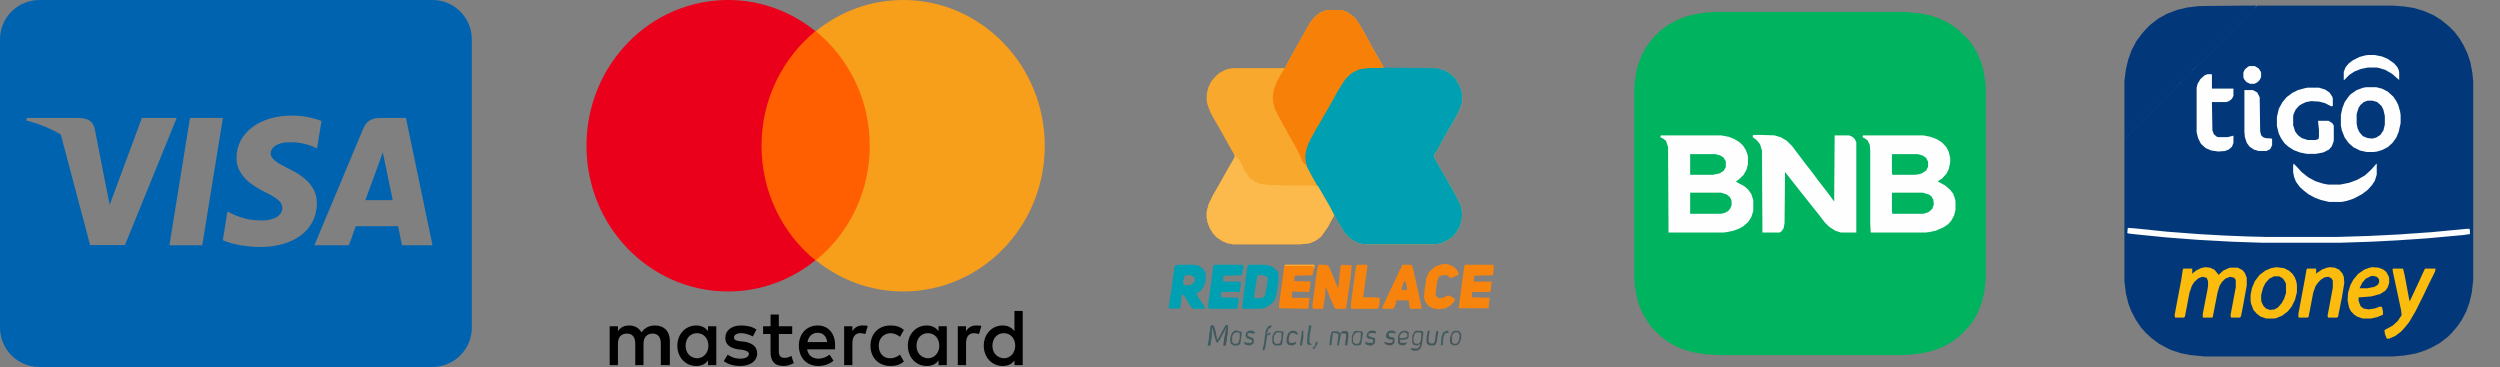
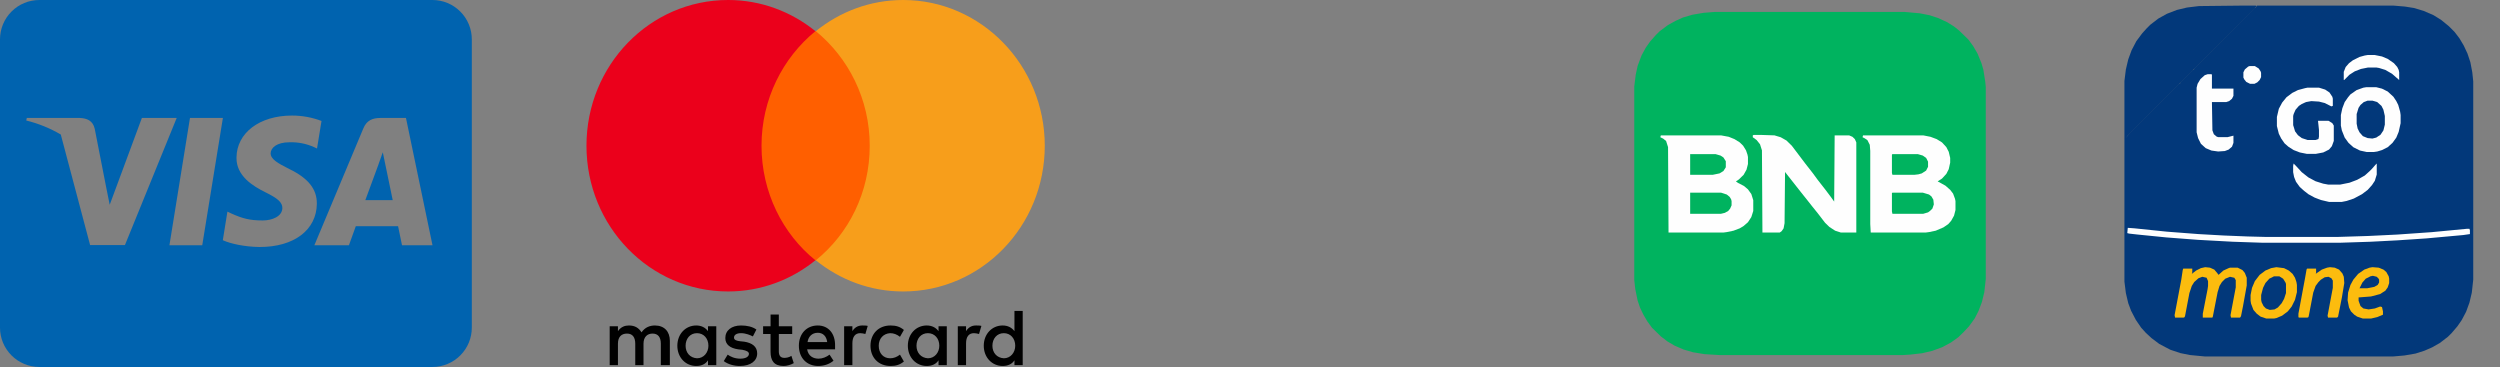
<svg xmlns="http://www.w3.org/2000/svg" width="109" height="16" viewBox="0 0 109 16" fill="none">
  <rect x="0" y="0" width="109" height="16" fill="#808080" stroke="none" />
  <path d="M16.789 7.118C16.789 7.118 17.061 8.447 17.122 8.725H15.929L16.501 7.171C16.494 7.182 16.618 6.846 16.69 6.639L16.789 7.118ZM20.571 1.714V14.286C20.571 14.74 20.39 15.176 20.068 15.497C19.747 15.819 19.311 15.999 18.857 16H1.714C1.26 15.999 0.824 15.819 0.503 15.497C0.181 15.176 0.001 14.74 0 14.286V1.714C0.001 1.26 0.181 0.824 0.503 0.503C0.824 0.181 1.26 0.001 1.714 0H18.857C19.311 0.001 19.747 0.181 20.068 0.503C20.39 0.824 20.571 1.26 20.571 1.714ZM5.447 10.686L7.704 5.143H6.186L4.783 8.929L4.629 8.161L4.129 5.611C4.047 5.258 3.793 5.157 3.479 5.143H1.169L1.144 5.254C1.673 5.384 2.18 5.589 2.65 5.865L3.929 10.686H5.447ZM8.818 10.693L9.718 5.143H8.283L7.387 10.693H8.818ZM13.814 8.879C13.822 8.247 13.436 7.765 12.611 7.368C12.108 7.114 11.8 6.943 11.8 6.682C11.807 6.446 12.061 6.203 12.625 6.203C12.992 6.192 13.357 6.264 13.693 6.414L13.822 6.475L14.018 5.274C13.608 5.118 13.172 5.038 12.732 5.038C11.314 5.038 10.318 5.796 10.311 6.874C10.3 7.67 11.025 8.113 11.568 8.381C12.122 8.652 12.311 8.831 12.311 9.07C12.304 9.441 11.861 9.612 11.451 9.612C10.879 9.612 10.572 9.523 10.104 9.316L9.915 9.227L9.715 10.473C10.051 10.627 10.672 10.762 11.315 10.769C12.822 10.773 13.804 10.026 13.815 8.877L13.814 8.879ZM18.857 10.693L17.7 5.143H16.589C16.246 5.143 15.985 5.244 15.839 5.604L13.706 10.694H15.213C15.213 10.694 15.459 10.008 15.513 9.862H17.356C17.399 10.058 17.528 10.694 17.528 10.694L18.857 10.693Z" fill="#0063AF" />
  <g clip-path="url(#clip0_1660_1086)">
    <path d="M29.206 15.921V14.862C29.206 14.456 28.966 14.191 28.554 14.191C28.349 14.191 28.125 14.262 27.971 14.491C27.851 14.297 27.68 14.191 27.422 14.191C27.251 14.191 27.079 14.244 26.942 14.438V14.226H26.582V15.921H26.942V14.985C26.942 14.685 27.097 14.544 27.337 14.544C27.577 14.544 27.697 14.703 27.697 14.985V15.921H28.057V14.985C28.057 14.685 28.228 14.544 28.451 14.544C28.692 14.544 28.812 14.703 28.812 14.985V15.921H29.206ZM34.54 14.226H33.957V13.714H33.597V14.226H33.271V14.562H33.596V15.338C33.596 15.727 33.751 15.956 34.163 15.956C34.317 15.956 34.488 15.903 34.608 15.832L34.505 15.515C34.403 15.585 34.283 15.603 34.197 15.603C34.025 15.603 33.957 15.497 33.957 15.321V14.562H34.54V14.226ZM37.593 14.191C37.387 14.191 37.25 14.297 37.164 14.438V14.226H36.804V15.921H37.164V14.968C37.164 14.685 37.284 14.526 37.507 14.526C37.575 14.526 37.661 14.544 37.73 14.562L37.833 14.209C37.764 14.191 37.661 14.191 37.593 14.191M32.979 14.368C32.808 14.244 32.568 14.191 32.31 14.191C31.899 14.191 31.624 14.403 31.624 14.738C31.624 15.021 31.83 15.18 32.19 15.232L32.362 15.25C32.55 15.285 32.653 15.338 32.653 15.427C32.653 15.55 32.516 15.638 32.276 15.638C32.036 15.638 31.847 15.55 31.727 15.462L31.556 15.744C31.744 15.886 32.002 15.956 32.259 15.956C32.739 15.956 33.013 15.727 33.013 15.409C33.013 15.109 32.791 14.95 32.447 14.897L32.276 14.879C32.122 14.862 32.002 14.826 32.002 14.721C32.002 14.597 32.122 14.526 32.31 14.526C32.516 14.526 32.722 14.615 32.825 14.668L32.979 14.368ZM42.549 14.191C42.343 14.191 42.206 14.297 42.12 14.438V14.226H41.76V15.921H42.12V14.968C42.12 14.685 42.24 14.526 42.463 14.526C42.532 14.526 42.618 14.544 42.686 14.562L42.789 14.209C42.721 14.191 42.618 14.191 42.549 14.191ZM37.953 15.074C37.953 15.585 38.296 15.956 38.827 15.956C39.068 15.956 39.239 15.903 39.41 15.762L39.239 15.462C39.102 15.568 38.965 15.621 38.81 15.621C38.519 15.621 38.313 15.409 38.313 15.074C38.313 14.756 38.519 14.544 38.81 14.526C38.965 14.526 39.102 14.579 39.239 14.685L39.41 14.385C39.239 14.244 39.068 14.191 38.827 14.191C38.296 14.191 37.953 14.562 37.953 15.074ZM41.28 15.074V14.226H40.92V14.438C40.8 14.279 40.628 14.191 40.405 14.191C39.942 14.191 39.582 14.562 39.582 15.074C39.582 15.585 39.942 15.956 40.405 15.956C40.645 15.956 40.817 15.868 40.92 15.709V15.921H41.28V15.074ZM39.959 15.074C39.959 14.774 40.148 14.526 40.457 14.526C40.748 14.526 40.954 14.756 40.954 15.074C40.954 15.374 40.748 15.621 40.457 15.621C40.148 15.603 39.959 15.374 39.959 15.074ZM35.655 14.191C35.174 14.191 34.831 14.544 34.831 15.074C34.831 15.603 35.174 15.956 35.672 15.956C35.912 15.956 36.152 15.886 36.341 15.727L36.169 15.462C36.032 15.568 35.86 15.638 35.689 15.638C35.466 15.638 35.243 15.533 35.191 15.232H36.409V15.091C36.426 14.544 36.118 14.191 35.655 14.191ZM35.654 14.509C35.877 14.509 36.032 14.65 36.066 14.915H35.209C35.243 14.685 35.397 14.509 35.654 14.509ZM44.59 15.074V13.556H44.23V14.438C44.11 14.279 43.938 14.191 43.715 14.191C43.252 14.191 42.892 14.562 42.892 15.074C42.892 15.585 43.252 15.956 43.715 15.956C43.955 15.956 44.127 15.868 44.23 15.709V15.921H44.59V15.074ZM43.269 15.074C43.269 14.774 43.458 14.526 43.767 14.526C44.058 14.526 44.264 14.756 44.264 15.074C44.264 15.374 44.058 15.621 43.767 15.621C43.458 15.603 43.269 15.374 43.269 15.074ZM31.23 15.074V14.226H30.869V14.438C30.75 14.279 30.578 14.191 30.355 14.191C29.892 14.191 29.532 14.562 29.532 15.074C29.532 15.585 29.892 15.956 30.355 15.956C30.595 15.956 30.767 15.868 30.869 15.709V15.921H31.23V15.074ZM29.892 15.074C29.892 14.774 30.081 14.526 30.389 14.526C30.681 14.526 30.887 14.756 30.887 15.074C30.887 15.374 30.681 15.621 30.389 15.621C30.081 15.603 29.892 15.374 29.892 15.074Z" fill="black" />
    <path d="M32.859 1.359H38.262V11.349H32.859V1.359Z" fill="#FF5F00" />
    <path d="M33.202 6.354C33.202 4.324 34.128 2.524 35.552 1.359C34.506 0.512 33.185 0 31.744 0C28.331 0 25.57 2.842 25.57 6.354C25.57 9.867 28.331 12.708 31.744 12.708C33.185 12.708 34.506 12.196 35.552 11.349C34.128 10.202 33.202 8.384 33.202 6.354Z" fill="#EB001B" />
    <path d="M45.552 6.354C45.552 9.866 42.791 12.708 39.378 12.708C37.937 12.708 36.617 12.196 35.57 11.349C37.011 10.184 37.92 8.384 37.92 6.354C37.92 4.324 36.994 2.524 35.57 1.359C36.616 0.512 37.937 0 39.378 0C42.791 0 45.552 2.859 45.552 6.354Z" fill="#F79E1B" />
  </g>
  <g clip-path="url(#clip1_1660_1086)">
-     <path d="M57.85 0.435H58.493L58.782 0.549L59.07 0.777L59.27 1.052L59.492 1.44L59.803 2.012L60.113 2.56L60.313 2.903V2.972H62.665L62.976 3.063L63.22 3.2L63.442 3.406L63.597 3.657L63.708 3.909L63.752 4.115V4.435L63.664 4.732L63.508 5.052L63.153 5.669L62.931 6.057L62.643 6.583L62.532 6.743L62.554 6.903L62.931 7.566L63.131 7.909L63.442 8.457L63.686 8.937L63.752 9.257L63.73 9.6L63.641 9.897L63.486 10.149L63.353 10.309L63.131 10.469L62.843 10.606L62.599 10.652H59.448L59.181 10.583L58.871 10.4L58.627 10.149L58.383 9.737L58.205 9.44V9.395L58.116 9.486L57.894 9.897L57.672 10.217L57.584 10.332L57.362 10.492L57.096 10.606L56.674 10.652H53.767L53.523 10.606L53.301 10.515L53.057 10.355L52.902 10.195L52.746 9.943L52.658 9.715L52.613 9.509V9.235L52.702 8.892L52.88 8.526L53.168 8.023L53.479 7.475L53.767 6.972L53.834 6.857L53.812 6.743L53.501 6.195L53.212 5.669L53.035 5.372L52.791 4.937L52.658 4.595L52.613 4.412V4.092L52.68 3.817L52.813 3.543L53.013 3.315L53.168 3.177L53.434 3.04L53.59 2.995L53.767 2.972H56.03L56.075 2.857L56.43 2.217L57.096 1.029L57.251 0.823L57.362 0.709L57.562 0.549L57.85 0.435Z" fill="#F7A82D" />
    <path d="M59.624 2.948H60.312L62.664 2.971L62.974 3.063L63.218 3.2L63.44 3.405L63.596 3.657L63.707 3.908L63.751 4.114V4.434L63.662 4.731L63.507 5.051L63.152 5.668L62.93 6.057L62.642 6.583L62.531 6.743L62.553 6.903L62.93 7.565L63.13 7.908L63.44 8.457L63.684 8.937L63.751 9.257L63.729 9.6L63.64 9.897L63.485 10.148L63.352 10.308L63.13 10.468L62.841 10.605L62.597 10.651H59.446L59.18 10.582L58.869 10.4L58.625 10.148L58.381 9.737L58.204 9.44V9.394H58.159L57.937 8.96L57.76 8.663L57.471 8.16L57.161 7.611L56.983 7.268L56.895 6.994V6.72L56.983 6.354L57.161 5.988L57.338 5.668L57.605 5.211L57.827 4.823L57.982 4.571L58.115 4.32L58.248 4.091L58.381 3.84L58.603 3.497L58.781 3.291L58.98 3.131L59.224 3.017L59.446 2.971L59.624 2.948Z" fill="#009FB2" />
    <path d="M57.848 0.435H58.492L58.78 0.549L59.069 0.777L59.268 1.052L59.49 1.44L59.801 2.012L60.111 2.56L60.311 2.903V2.949L59.623 2.972L59.291 3.017L59.024 3.132L58.891 3.223H58.847L58.825 3.292L58.669 3.429L58.447 3.772L58.292 4.023L58.159 4.275L58.026 4.503L57.892 4.755L57.671 5.12L57.538 5.372L57.404 5.577L57.271 5.829L57.138 6.057L56.983 6.423L56.916 6.72V6.995L56.961 7.2H56.916V7.155H56.872L56.783 7.017L56.672 6.766L56.539 6.492L56.361 6.172L56.184 5.875L56.051 5.623L55.785 5.143L55.585 4.755L55.518 4.503L55.496 4.229L55.541 3.909L55.651 3.612L55.829 3.269L56.006 2.995L56.14 2.743L56.45 2.172L56.761 1.623L57.094 1.029L57.249 0.823L57.36 0.709L57.56 0.549L57.848 0.435Z" fill="#F78008" />
    <path d="M53.856 6.788L53.878 6.834H53.922V6.88H53.967V6.925L54.033 6.948L54.3 7.497L54.455 7.702V7.748L54.544 7.794L54.743 7.931L54.943 8.022L55.365 8.068H55.786L55.875 8.091H57.162L57.406 8.114L57.451 8.091L57.717 8.548L58.005 9.051L58.161 9.348L58.138 9.44L57.894 9.897L57.672 10.217L57.584 10.331L57.362 10.491L57.096 10.605L56.674 10.651H53.767L53.523 10.605L53.301 10.514L53.057 10.354L52.902 10.194L52.746 9.942L52.658 9.714L52.613 9.508V9.234L52.702 8.891L52.88 8.525L53.168 8.022L53.479 7.474L53.767 6.971L53.856 6.788Z" fill="#FBBA4B" />
    <path fill-rule="evenodd" clip-rule="evenodd" d="M55.14 11.543H54.453L54.386 11.611L54.186 13.12L54.164 13.44L54.186 13.463H54.852L55.096 13.44L55.296 13.349L55.495 13.189L55.584 13.052L55.651 12.846L55.739 12.252V11.931L55.717 11.863L55.629 11.749L55.451 11.611L55.14 11.543ZM55.074 12H54.875L54.83 12.023L54.808 12.091L54.742 12.503L54.675 12.96L54.742 13.006L55.03 12.983L55.119 12.937L55.163 12.846L55.23 12.503L55.274 12.137L55.23 12.069L55.074 12Z" fill="#00A0B3" />
    <path fill-rule="evenodd" clip-rule="evenodd" d="M52.036 11.543H51.371L51.215 11.589L51.082 12.549L50.949 13.417L51.082 13.463L51.46 13.44L51.526 12.846L51.593 12.869L51.659 12.937L51.903 13.349L52.014 13.463H52.525L52.547 13.417L52.414 13.211L52.192 12.892L52.17 12.8L52.369 12.663L52.502 12.457L52.569 12.229V11.954L52.547 11.863L52.458 11.726L52.281 11.589L52.036 11.543ZM51.925 12H51.681L51.658 12.023L51.592 12.229V12.411L51.636 12.434H51.836L51.947 12.411L52.08 12.297L52.102 12.16L52.058 12.069L51.925 12Z" fill="#00A0B3" />
    <path d="M57.493 11.543H57.737L57.914 11.566L58.07 11.909L58.314 12.503L58.358 12.526L58.403 12L58.447 11.634L58.491 11.543L58.935 11.566L58.891 12.069L58.735 13.143L58.691 13.44L58.669 13.463H58.247L58.181 13.417L57.959 12.892L57.826 12.572L57.781 12.549V12.823L57.693 13.44L57.67 13.463H57.271L57.227 13.44V13.257L57.426 11.771L57.471 11.566L57.493 11.543Z" fill="#F7830C" />
    <path d="M52.946 11.543H54.189L54.211 11.657L54.144 12L53.345 12.023L53.323 12.274H54.1V12.457L54.055 12.709L54.033 12.732H53.257L53.234 12.8V12.96L53.989 12.983L54.011 13.052L53.944 13.44L53.922 13.463H52.702L52.68 13.44V13.234L52.902 11.589L52.946 11.543Z" fill="#00A0B3" />
    <path d="M63.86 11.543H65.125V11.749L65.103 11.977L65.08 12L64.282 12.023L64.259 12.274H65.036L64.992 12.709L64.903 12.732H64.193L64.171 12.96L64.947 12.983L64.903 13.417L64.881 13.44H63.594L63.66 12.96L63.816 11.794L63.86 11.543Z" fill="#F7840D" />
    <path d="M56.028 11.543H57.293L57.315 11.589L57.226 12L56.45 12.023L56.427 12.252L57.138 12.274L57.115 12.549L57.071 12.732L56.339 12.709L56.316 12.983H57.093L57.049 13.44L57.026 13.463L55.762 13.44L55.784 13.143L55.939 12.046L55.984 11.634L56.028 11.543Z" fill="#F7830C" />
    <path fill-rule="evenodd" clip-rule="evenodd" d="M61.553 11.543H61.153L61.131 11.566L60.798 12.274L60.31 13.303L60.266 13.44L60.31 13.463H60.754L60.843 13.28L60.887 13.097H61.419L61.442 13.326L61.486 13.463H61.974V13.371L61.752 12.343L61.619 11.749L61.553 11.543ZM61.285 12.274L61.241 12.251L61.219 12.274L61.108 12.571L61.13 12.64H61.33L61.352 12.617L61.285 12.274Z" fill="#F7830C" />
    <path d="M62.863 11.52H63.129L63.351 11.611L63.528 11.771L63.595 11.885V11.977L63.306 12.114H63.195L63.151 12.022L63.062 11.999H62.885L62.729 12.068L62.663 12.274L62.596 12.754V12.891L62.685 12.982L62.729 13.005L62.929 12.982L63.084 12.891H63.195L63.44 13.028L63.417 13.12L63.262 13.302L63.04 13.44L62.729 13.485L62.463 13.44L62.264 13.325L62.13 13.142L62.086 12.96L62.108 12.662L62.197 12.091L62.308 11.862L62.419 11.748L62.596 11.611L62.863 11.52Z" fill="#F7840C" />
    <path d="M59.224 11.543H59.601L59.623 11.589L59.445 12.869L59.423 12.96H59.823L60.155 12.983V13.189L60.111 13.417L60.044 13.463H58.979L58.891 13.44L58.913 13.143L59.112 11.68L59.135 11.566L59.224 11.543Z" fill="#F7840D" />
    <path fill-rule="evenodd" clip-rule="evenodd" d="M61.996 14.423H61.73L61.663 14.469L61.574 14.651V14.949L61.641 15.04L61.796 15.063L61.929 14.994L61.885 15.109L61.796 15.2L61.508 15.177V15.223L61.619 15.291H61.774L61.841 15.269L61.929 15.2L61.996 15.017L62.062 14.491L61.996 14.423ZM61.93 14.492H61.753L61.686 14.537L61.62 14.743L61.642 14.926L61.73 14.994L61.886 14.972L61.952 14.834L61.974 14.537L61.93 14.492Z" fill="#45565A" />
    <path d="M52.812 14.172L52.922 14.195L52.989 14.4L53.056 14.72V14.812L53.144 14.72L53.411 14.218L53.455 14.172H53.544V14.355L53.455 14.995L53.433 15.063H53.344L53.366 14.835L53.477 14.263L53.211 14.766L53.1 14.926H53.033L52.922 14.56L52.856 14.263L52.812 14.789L52.767 15.063H52.656L52.701 14.858L52.767 14.286L52.812 14.172Z" fill="#42595D" />
    <path fill-rule="evenodd" clip-rule="evenodd" d="M61.308 14.423H61.153L61.042 14.491L60.953 14.651V14.949L60.998 15.017L61.131 15.063L61.264 15.04L61.308 14.994L61.352 14.903L61.264 14.949H61.064L61.02 14.811H61.242L61.375 14.766L61.419 14.697V14.491L61.308 14.423ZM61.287 14.492H61.176L61.132 14.514L61.021 14.629V14.743H61.198L61.354 14.697V14.56L61.287 14.492Z" fill="#44575B" />
    <path d="M58.094 14.445H58.338L58.427 14.537L58.516 14.445H58.715L58.782 14.491V14.72L58.738 15.04L58.649 15.062L58.693 14.697V14.56L58.671 14.537H58.471L58.383 15.017L58.36 15.062H58.294L58.338 14.765L58.36 14.582L58.316 14.537L58.116 14.514L58.05 15.04L57.961 15.062L58.005 14.651L58.05 14.491L58.094 14.445Z" fill="#405B60" />
    <path d="M53.877 14.4L54.121 14.469L54.143 14.515L54.077 14.995L53.966 15.063H53.766L53.655 14.972L53.633 14.766L53.699 14.537L53.788 14.446L53.877 14.4ZM53.855 14.492L53.744 14.606L53.722 14.675V14.903L53.81 14.995L53.966 14.972L54.032 14.835L54.054 14.72V14.515L54.01 14.492H53.855Z" fill="#42595D" />
    <path d="M55.672 14.423L55.916 14.446L55.961 14.469L55.916 14.949L55.872 15.04L55.783 15.063H55.584L55.473 14.949V14.651L55.561 14.491L55.672 14.423ZM55.672 14.491L55.561 14.606L55.539 14.697V14.903L55.628 14.994L55.806 14.971L55.872 14.743V14.514L55.828 14.491H55.672Z" fill="#42595D" />
    <path d="M63.419 14.423H63.596L63.707 14.537V14.766L63.64 14.949L63.552 15.04L63.352 15.063L63.241 14.971L63.219 14.903V14.743L63.285 14.537L63.352 14.446L63.419 14.423ZM63.419 14.491L63.33 14.583L63.307 14.651V14.926L63.396 14.994L63.529 14.971L63.618 14.834L63.64 14.606L63.596 14.514L63.552 14.491H63.419Z" fill="#44575B" />
    <path d="M59.115 14.423L59.381 14.446L59.426 14.514L59.359 14.971L59.315 15.04L59.226 15.063H59.048L58.938 14.949V14.651L59.026 14.469L59.115 14.423ZM59.137 14.491L59.026 14.606L58.982 14.743L59.004 14.926L59.093 14.994L59.248 14.971L59.315 14.811L59.337 14.514L59.292 14.491H59.137Z" fill="#415A5E" />
    <path d="M62.266 14.423H62.332L62.31 14.583L62.288 14.72V14.903L62.355 14.971H62.51L62.554 14.903L62.621 14.423L62.71 14.446L62.643 14.903L62.576 15.04L62.532 15.063H62.332L62.221 14.994L62.199 14.949V14.72L62.244 14.446L62.266 14.423Z" fill="#43575B" />
    <path d="M54.452 14.423H54.608L54.719 14.491L54.674 14.537L54.452 14.514L54.386 14.56L54.408 14.651L54.63 14.743L54.674 14.811L54.652 14.971L54.519 15.063L54.319 15.04L54.23 14.949L54.275 14.903L54.364 14.949H54.541L54.586 14.903V14.834L54.364 14.743L54.297 14.629L54.341 14.491L54.452 14.423Z" fill="#405B60" />
    <path d="M59.735 14.423H59.89L59.979 14.446V14.537L59.89 14.514H59.735L59.668 14.56V14.651L59.935 14.743L59.957 14.766L59.935 14.971L59.801 15.063L59.602 15.04L59.535 14.971V14.903L59.646 14.949H59.868V14.834L59.824 14.789L59.668 14.766L59.58 14.697L59.602 14.537L59.691 14.446L59.735 14.423Z" fill="#415A5F" />
-     <path d="M60.577 14.423H60.755L60.844 14.491V14.537L60.733 14.514H60.577L60.533 14.56L60.555 14.674L60.777 14.72L60.799 14.789V14.949L60.688 15.04L60.6 15.063L60.422 15.017L60.355 14.949V14.903L60.533 14.949H60.666L60.711 14.926L60.733 14.834L60.711 14.811L60.511 14.766L60.444 14.697V14.56L60.533 14.446L60.577 14.423Z" fill="#475457" />
+     <path d="M60.577 14.423H60.755L60.844 14.491V14.537L60.733 14.514H60.577L60.533 14.56L60.555 14.674L60.777 14.72V14.949L60.688 15.04L60.6 15.063L60.422 15.017L60.355 14.949V14.903L60.533 14.949H60.666L60.711 14.926L60.733 14.834L60.711 14.811L60.511 14.766L60.444 14.697V14.56L60.533 14.446L60.577 14.423Z" fill="#475457" />
    <path d="M56.294 14.423H56.449L56.56 14.491L56.582 14.606L56.404 14.514L56.271 14.537L56.205 14.674L56.182 14.834L56.227 14.949H56.382L56.515 14.903L56.493 14.994L56.36 15.063L56.182 15.04L56.116 14.971L56.094 14.903V14.743L56.16 14.537L56.294 14.423Z" fill="#44575B" />
    <path d="M55.339 14.194H55.45L55.428 14.263L55.295 14.354L55.228 14.583H55.273L55.295 14.514H55.406L55.384 14.583L55.251 14.629L55.162 15.177L55.139 15.246L55.051 15.269V15.2L55.095 15.063L55.184 14.423L55.251 14.286L55.339 14.194Z" fill="#405B5F" />
    <path d="M57.073 14.194H57.184L57.117 14.537L57.095 14.72V14.926L57.206 15.04H57.051L56.984 14.972L57.007 14.606L57.073 14.194Z" fill="#3D5E63" />
    <path d="M52.812 14.172L52.9 14.195L52.856 14.263L52.812 14.789L52.767 15.063H52.656L52.701 14.858L52.767 14.286L52.812 14.172Z" fill="#3C5F65" />
    <path d="M53.499 14.309H53.521V14.514L53.455 14.994L53.432 15.063H53.344L53.366 14.834L53.455 14.354L53.499 14.309Z" fill="#43575B" />
    <path d="M56.03 11.543H57.295L57.317 11.589L57.295 11.703H57.273V11.589H56.052L56.008 11.611L56.03 11.543Z" fill="#F9B23D" />
    <path d="M58.537 14.445H58.714L58.781 14.491V14.72L58.736 15.04L58.648 15.062L58.692 14.697V14.56L58.67 14.537L58.492 14.514L58.537 14.445Z" fill="#455659" />
    <path d="M63.042 14.423H63.153V14.514L62.998 14.537L62.931 14.72L62.909 15.04L62.82 15.063L62.843 14.72L62.909 14.514L63.042 14.423Z" fill="#3D5E63" />
    <path d="M60.578 14.423H60.756L60.845 14.491V14.537L60.734 14.514H60.578L60.534 14.56L60.556 14.674L60.667 14.72L60.689 14.789H60.556L60.445 14.697V14.56L60.534 14.446L60.578 14.423Z" fill="#3F5C61" />
    <path d="M59.846 14.743L59.957 14.766L59.935 14.972L59.801 15.063L59.602 15.04L59.535 14.972V14.903L59.646 14.949H59.868V14.835L59.846 14.743Z" fill="#415A5E" />
    <path d="M56.761 14.423H56.827V14.697L56.761 15.063H56.672L56.738 14.629L56.761 14.423Z" fill="#415A5E" />
    <path d="M54.455 14.423H54.61L54.721 14.491L54.677 14.537L54.455 14.514L54.344 14.56V14.491L54.455 14.423Z" fill="#3C5F64" />
    <path d="M57.382 14.903H57.449L57.426 15.018L57.315 15.2L57.227 15.223L57.249 15.132L57.315 15.109L57.36 14.926L57.382 14.903Z" fill="#3E5E63" />
    <path d="M59.734 14.423H59.89L59.979 14.446V14.537L59.89 14.514H59.734L59.668 14.537L59.712 14.446L59.734 14.423Z" fill="#44575A" />
    <path d="M60.468 14.583L60.578 14.697L60.667 14.743L60.689 14.789H60.556L60.445 14.697L60.468 14.583Z" fill="#42595E" />
    <path d="M53.453 14.172H53.542V14.355L53.475 14.332V14.263L53.409 14.332L53.387 14.263L53.453 14.172Z" fill="#3D5E63" />
  </g>
  <g clip-path="url(#clip2_1660_1086)">
    <path d="M74.781 0.519H83.031L83.703 0.58L84.122 0.662L84.5 0.785L84.899 0.969L85.193 1.153L85.424 1.337L85.823 1.726L86.033 2.013L86.222 2.34L86.39 2.75L86.474 3.036L86.558 3.568L86.579 3.794V12.166L86.516 12.739L86.411 13.169L86.264 13.558L86.096 13.885L85.844 14.233L85.613 14.479L85.382 14.704L85.067 14.929L84.689 15.134L84.248 15.297L83.808 15.4L83.283 15.461L82.947 15.482H74.991L74.319 15.441L73.815 15.359L73.395 15.236L73.017 15.072L72.702 14.888L72.409 14.663L72.031 14.294L71.821 14.008L71.653 13.721L71.506 13.414L71.401 13.107L71.296 12.595L71.254 12.207V3.773L71.317 3.261L71.401 2.873L71.569 2.422L71.758 2.074L71.947 1.808L72.199 1.522L72.367 1.358L72.723 1.092L73.059 0.907L73.374 0.764L73.794 0.641L74.277 0.559L74.781 0.519Z" fill="#00B35F" />
    <path d="M81.228 5.902H83.852L84.167 5.964L84.44 6.066L84.671 6.209L84.86 6.414L84.965 6.619L85.028 6.885V7.09L84.965 7.376L84.86 7.581L84.671 7.786L84.482 7.908L84.818 8.093L85.028 8.277L85.154 8.441L85.238 8.666L85.259 8.768V9.157L85.196 9.403L85.07 9.628L84.944 9.771L84.734 9.914L84.398 10.058L84.104 10.119L83.957 10.139H81.564L81.543 9.771V6.578L81.522 6.312L81.417 6.107L81.291 6.025L81.207 5.984L81.228 5.902Z" fill="#FEFEFE" />
    <path d="M72.412 5.902H75.036L75.372 5.964L75.624 6.066L75.854 6.209L76.001 6.353L76.127 6.557L76.19 6.742L76.211 6.844V7.151L76.148 7.397L76.022 7.622L75.812 7.826L75.686 7.908L75.77 7.97L76.043 8.113L76.211 8.256L76.358 8.461L76.442 8.727V9.198L76.358 9.464L76.211 9.689L76.022 9.853L75.854 9.955L75.582 10.058L75.288 10.119L75.141 10.139H72.748L72.727 6.414L72.642 6.148L72.517 6.046L72.391 5.984L72.412 5.902Z" fill="#FEFEFE" />
    <path d="M76.464 5.882H76.758L77.367 5.902L77.639 5.984L77.891 6.127L78.122 6.353L78.71 7.13L79.046 7.56L79.256 7.847L79.592 8.277L79.823 8.584L79.97 8.789L79.991 5.902H80.62L80.767 5.964L80.872 6.066L80.935 6.209V10.139H80.263L80.012 10.058L79.76 9.894L79.571 9.71L79.256 9.3L79.025 9.014L78.815 8.748L78.521 8.379L78.311 8.113L78.038 7.765L77.828 7.499L77.807 9.73L77.765 9.955L77.681 10.078L77.597 10.139H76.842L76.821 6.557L76.737 6.291L76.59 6.107L76.422 5.984V5.902L76.464 5.882Z" fill="#FEFEFE" />
    <path d="M82.509 8.399H83.832L84.105 8.481L84.21 8.563L84.294 8.706L84.315 8.911L84.252 9.095L84.147 9.198L84.063 9.259L83.853 9.321H82.509L82.488 9.218V8.42L82.509 8.399Z" fill="#00B35F" />
    <path d="M73.691 8.399H75.035L75.287 8.481L75.413 8.584L75.476 8.686L75.497 8.768V8.952L75.434 9.095L75.35 9.198L75.203 9.28L75.035 9.321H73.691V8.399Z" fill="#00B35F" />
    <path d="M82.509 6.721H83.622L83.832 6.782L83.979 6.884L84.063 7.048V7.273L83.979 7.437L83.79 7.56L83.643 7.601L83.475 7.621H82.509L82.488 7.539V6.741L82.509 6.721Z" fill="#00B35F" />
    <path d="M73.691 6.721H74.804L75.014 6.782L75.14 6.864L75.245 7.028V7.294L75.14 7.458L74.972 7.56L74.678 7.621H73.691V6.721Z" fill="#00B35F" />
  </g>
  <g clip-path="url(#clip3_1660_1086)">
    <path d="M98.396 0.244H104.354L104.854 0.286L105.25 0.349L105.667 0.474L106.104 0.663L106.438 0.872L106.771 1.144L107.021 1.395L107.229 1.667L107.417 1.981L107.583 2.337L107.708 2.713L107.792 3.153L107.833 3.55V12.193L107.771 12.758L107.667 13.197L107.521 13.595L107.333 13.951L107.146 14.223L106.896 14.516L106.729 14.683L106.375 14.955L106.042 15.144L105.708 15.29L105.313 15.416L104.833 15.499L104.354 15.541H96.125L95.479 15.479L95.062 15.395L94.625 15.248L94.146 14.997L93.812 14.746L93.562 14.516L93.354 14.286L93.125 13.951L92.917 13.553L92.792 13.219L92.688 12.779L92.625 12.277V6.041L92.729 5.957L92.875 5.79L95 3.655H95.042L95.083 3.571L95.604 3.048H95.646L95.688 2.965L98.312 0.328H98.354L98.396 0.244Z" fill="#02387A" />
    <path d="M97.771 0.244H98.354L98.375 0.286L92.771 5.915L92.667 6.041H92.625V3.53L92.688 3.027L92.792 2.588L92.938 2.19L93.146 1.793L93.396 1.458L93.583 1.249L93.75 1.081L94.104 0.809L94.479 0.6L94.917 0.432L95.354 0.328L95.875 0.265L97.771 0.244Z" fill="#02387A" />
    <path d="M103.167 3.802H103.604L103.854 3.865L104.104 3.99L104.354 4.22L104.479 4.409L104.563 4.576L104.646 4.869L104.667 5.015V5.371L104.583 5.748L104.479 5.999L104.313 6.229L104.104 6.418L103.854 6.543L103.646 6.606L103.5 6.627H103.188L102.896 6.564L102.604 6.418L102.396 6.229L102.229 5.999L102.104 5.685L102.062 5.476V5.015L102.125 4.723L102.229 4.45L102.375 4.241L102.479 4.116L102.75 3.927L103.042 3.823L103.167 3.802Z" fill="#FEFEFE" />
    <path d="M100.607 3.822H101.107L101.378 3.906L101.565 4.032L101.69 4.22L101.711 4.304V4.617L101.648 4.638L101.357 4.492L101.107 4.429L100.773 4.408L100.544 4.45L100.357 4.534L100.232 4.617L100.086 4.785L100.003 4.973L99.982 5.057V5.455L100.065 5.727L100.19 5.894L100.357 6.02L100.607 6.103H100.961L101.086 6.061L101.107 5.957V5.664L101.065 5.266H101.523L101.69 5.371L101.753 5.475V6.145L101.669 6.375L101.544 6.522L101.294 6.647L100.961 6.71H100.586L100.273 6.647L100.003 6.543L99.773 6.396L99.607 6.25L99.461 6.04L99.357 5.831L99.273 5.496V5.099L99.357 4.743L99.503 4.471L99.69 4.241L99.94 4.052L100.19 3.927L100.503 3.843L100.607 3.822Z" fill="#FEFEFE" />
    <path d="M99.25 11.649L99.583 11.691L99.792 11.796L99.958 11.942L100.062 12.11L100.125 12.298L100.146 12.424V12.738L100.062 13.072L99.917 13.365L99.75 13.575L99.5 13.763L99.25 13.868L99.146 13.889H98.812L98.562 13.805L98.396 13.679L98.25 13.512L98.146 13.24L98.125 13.114V12.863L98.188 12.549L98.312 12.256L98.521 11.984L98.771 11.796L99.021 11.691L99.25 11.649Z" fill="#FCBC0E" />
    <path d="M92.771 9.934L93.062 9.955L94.479 10.101L95.854 10.206L96.958 10.268L98 10.31L98.812 10.331H101.896L103.25 10.289L104.521 10.227L106.021 10.122L107.563 9.975H107.667L107.688 10.038V10.206L107.396 10.248L105.792 10.394L104.542 10.478L103.354 10.54L102.063 10.582H98.604L97.354 10.54L95.833 10.457L94.458 10.352L93.208 10.227L92.833 10.185L92.75 10.164L92.771 9.934Z" fill="#FEFEFE" />
    <path d="M96.146 11.649L96.354 11.67L96.542 11.754L96.667 11.9L96.729 11.984L96.938 11.796L97.167 11.691L97.229 11.67H97.562L97.771 11.775L97.875 11.9L97.958 12.11V12.445L97.792 13.365L97.708 13.784L97.667 13.847H97.271L97.25 13.742L97.479 12.528V12.214L97.417 12.11L97.229 12.068L97.021 12.152L96.875 12.298L96.771 12.466L96.688 12.738L96.479 13.805L96.458 13.847H96.042V13.679L96.25 12.612L96.271 12.466V12.256L96.208 12.11L96.021 12.068L95.854 12.131L95.667 12.298L95.562 12.466L95.458 12.779L95.271 13.763L95.25 13.826L95.208 13.847H94.833L94.812 13.742L95.104 12.194L95.167 11.775L95.188 11.712H95.583V11.88L95.562 11.942L95.75 11.796L95.958 11.691L96.146 11.649Z" fill="#FCBC0E" />
    <path d="M96.253 3.236H96.419L96.44 3.257V3.864H97.378V4.178L97.315 4.304L97.19 4.408L97.065 4.45H96.44L96.461 5.685L96.523 5.852L96.648 5.957L96.711 5.978H97.128L97.378 5.915V6.229L97.315 6.396L97.169 6.522L97.003 6.585L96.711 6.605L96.419 6.564L96.169 6.459L95.961 6.271L95.836 6.02L95.773 5.768V3.822L95.815 3.655L95.94 3.446L96.128 3.278L96.253 3.236Z" fill="#FEFEFE" />
    <path d="M100.001 7.129L100.105 7.234L100.355 7.506L100.647 7.736L100.96 7.903L101.293 8.008L101.522 8.05H102.022L102.439 7.966L102.772 7.84L103.105 7.652L103.314 7.464L103.418 7.359L103.564 7.192L103.626 7.129V7.61L103.543 7.882L103.418 8.071L103.23 8.28L102.98 8.468L102.626 8.657L102.314 8.761L102.105 8.803H101.543L101.189 8.719L100.918 8.615L100.647 8.468L100.46 8.322L100.272 8.154L100.105 7.924L100.022 7.715L99.981 7.506V7.234L100.001 7.129Z" fill="#FEFEFE" />
    <path d="M103.439 11.649L103.71 11.67L103.918 11.754L104.043 11.859L104.147 12.047L104.168 12.152V12.34L104.105 12.528L104.001 12.675L103.772 12.821L103.376 12.926L102.835 12.968V13.114L102.918 13.344L103.043 13.449L103.272 13.491L103.543 13.449L103.772 13.365L103.855 13.386L103.897 13.575V13.721L103.647 13.826L103.376 13.889H103.022L102.772 13.805L102.647 13.721L102.501 13.575L102.418 13.407L102.355 13.093L102.376 12.758L102.48 12.424L102.605 12.194L102.814 11.942L103.085 11.754L103.314 11.67L103.439 11.649Z" fill="#FCBC0E" />
-     <path d="M104.336 11.712H104.773L104.836 11.963L105.044 13.072L105.065 13.135L105.419 12.382L105.669 11.838L105.732 11.712H106.19L106.169 11.838L105.898 12.382L105.669 12.863L105.315 13.574L105.044 14.035L104.878 14.244L104.69 14.453L104.44 14.642L104.169 14.767H104.065L103.982 14.558L103.961 14.39L104.315 14.202L104.544 13.993L104.711 13.742L104.69 13.533L104.336 11.879L104.315 11.733L104.336 11.712Z" fill="#FCBC0E" />
    <path d="M101.586 11.649L101.794 11.67L101.982 11.754L102.128 11.921L102.19 12.068L102.211 12.34L102.107 12.968L101.94 13.805L101.898 13.847H101.503L101.482 13.763L101.711 12.549V12.235L101.648 12.131L101.523 12.068L101.357 12.089L101.19 12.194L101.086 12.298L100.961 12.466L100.857 12.758L100.669 13.742L100.648 13.826L100.607 13.847H100.232L100.211 13.826V13.679L100.503 12.11L100.565 11.754L100.586 11.712H100.982V11.9L100.961 11.942L101.232 11.754L101.461 11.67L101.586 11.649Z" fill="#FCBC0E" />
-     <path d="M97.856 3.928H98.231L98.418 4.032L98.522 4.242L98.543 5.727L98.585 5.895L98.668 5.979L98.772 6.02L99.043 6.041L99.064 6.062V6.334L98.981 6.502L98.814 6.585H98.481L98.272 6.523L98.085 6.397L97.96 6.23L97.876 5.979L97.856 5.748V3.928Z" fill="#FEFEFE" />
    <path d="M103.229 4.388H103.437L103.646 4.45L103.833 4.618L103.917 4.785L103.979 5.057V5.434L103.917 5.685L103.792 5.873L103.604 5.999L103.437 6.041L103.229 6.02L103.021 5.936L102.875 5.769L102.792 5.601L102.75 5.392V4.974L102.833 4.702L102.917 4.576L103.062 4.45L103.229 4.388Z" fill="#02387A" />
    <path d="M103.229 2.399H103.542L103.854 2.462L104.104 2.567L104.375 2.755L104.521 2.923L104.583 3.048L104.604 3.153V3.488L104.458 3.362L104.292 3.216L104 3.048L103.729 2.964L103.604 2.943H103.25L102.938 3.006L102.667 3.111L102.438 3.257L102.208 3.488H102.188V3.132L102.271 2.923L102.417 2.755L102.583 2.63L102.875 2.483L103.104 2.42L103.229 2.399Z" fill="#FEFEFE" />
    <path d="M99.148 12.047H99.378L99.544 12.152L99.648 12.319L99.669 12.382V12.779L99.586 13.03L99.482 13.219L99.315 13.407L99.169 13.491L98.961 13.512L98.794 13.449L98.69 13.344L98.607 13.177L98.586 13.072V12.863L98.669 12.549L98.773 12.34L98.94 12.152L99.148 12.047Z" fill="#02387A" />
    <path d="M98.083 2.881H98.312L98.479 2.985L98.562 3.111L98.583 3.174V3.362L98.521 3.488L98.417 3.592L98.292 3.655H98.104L97.938 3.571L97.854 3.467L97.812 3.383V3.153L97.875 3.027L98.021 2.902L98.083 2.881Z" fill="#FEFEFE" />
    <path d="M93.836 3.32L93.919 3.362L94.44 3.885L94.315 4.032L93.961 3.99L93.732 3.969L94.003 4.22L94.044 4.304L93.898 4.429L93.565 4.095L93.523 4.074V4.032H93.482L93.336 3.864L93.378 3.781L93.44 3.718L93.711 3.739L94.044 3.781L93.794 3.55L93.732 3.488L93.753 3.404L93.836 3.32Z" fill="#02387A" />
    <path d="M96.003 1.145L96.128 1.165L96.753 1.438L96.836 1.479V1.521L96.711 1.626L96.607 1.605L96.544 1.584L96.357 1.772L96.398 1.94L96.253 2.065L96.128 1.814L95.919 1.333L95.898 1.249L96.003 1.145Z" fill="#02387A" />
    <path d="M95.065 2.086L95.169 2.191L95.148 2.274L95.044 2.379L94.94 2.463L94.982 2.546L95.044 2.567L95.232 2.379H95.294L95.378 2.463L95.357 2.525L95.253 2.63L95.169 2.693L95.211 2.777H95.294L95.503 2.567L95.586 2.588L95.648 2.651V2.714L95.482 2.86L95.253 3.09L95.169 3.049L94.648 2.525V2.484L94.815 2.337L95.065 2.086Z" fill="#02387A" />
    <path d="M94.479 2.672L94.562 2.714L94.917 3.069L94.958 3.153V3.321L94.875 3.488L94.708 3.614L94.562 3.634L94.417 3.572L94.25 3.425L94 3.174L94.125 3.028L94.208 3.069L94.5 3.362L94.583 3.404L94.688 3.383L94.75 3.279L94.688 3.132L94.375 2.818L94.417 2.735L94.479 2.672Z" fill="#02387A" />
    <path d="M95.711 1.438L95.753 1.458L96.003 2.065L96.065 2.212L96.044 2.295L95.961 2.379L95.773 2.316L95.148 2.044L95.19 1.961L95.273 1.877L95.398 1.919L95.794 2.086L95.586 1.626L95.607 1.542L95.711 1.438Z" fill="#02387A" />
    <path d="M103.458 12.025L103.625 12.067L103.708 12.151L103.729 12.193V12.318L103.667 12.423L103.521 12.507L103.208 12.569H102.875L103 12.318L103.146 12.151L103.354 12.046L103.458 12.025Z" fill="#02387A" />
  </g>
  <defs>
    <clipPath id="clip0_1660_1086">
      <rect width="20" height="16" fill="white" transform="translate(25.57)" />
    </clipPath>
    <clipPath id="clip1_1660_1086">
-       <rect width="15" height="16" fill="white" transform="translate(50.57)" />
-     </clipPath>
+       </clipPath>
    <clipPath id="clip2_1660_1086">
      <rect width="16.696" height="16" fill="white" transform="translate(70.57)" />
    </clipPath>
    <clipPath id="clip3_1660_1086">
      <rect width="16" height="16" fill="white" transform="translate(92.266)" />
    </clipPath>
  </defs>
</svg>